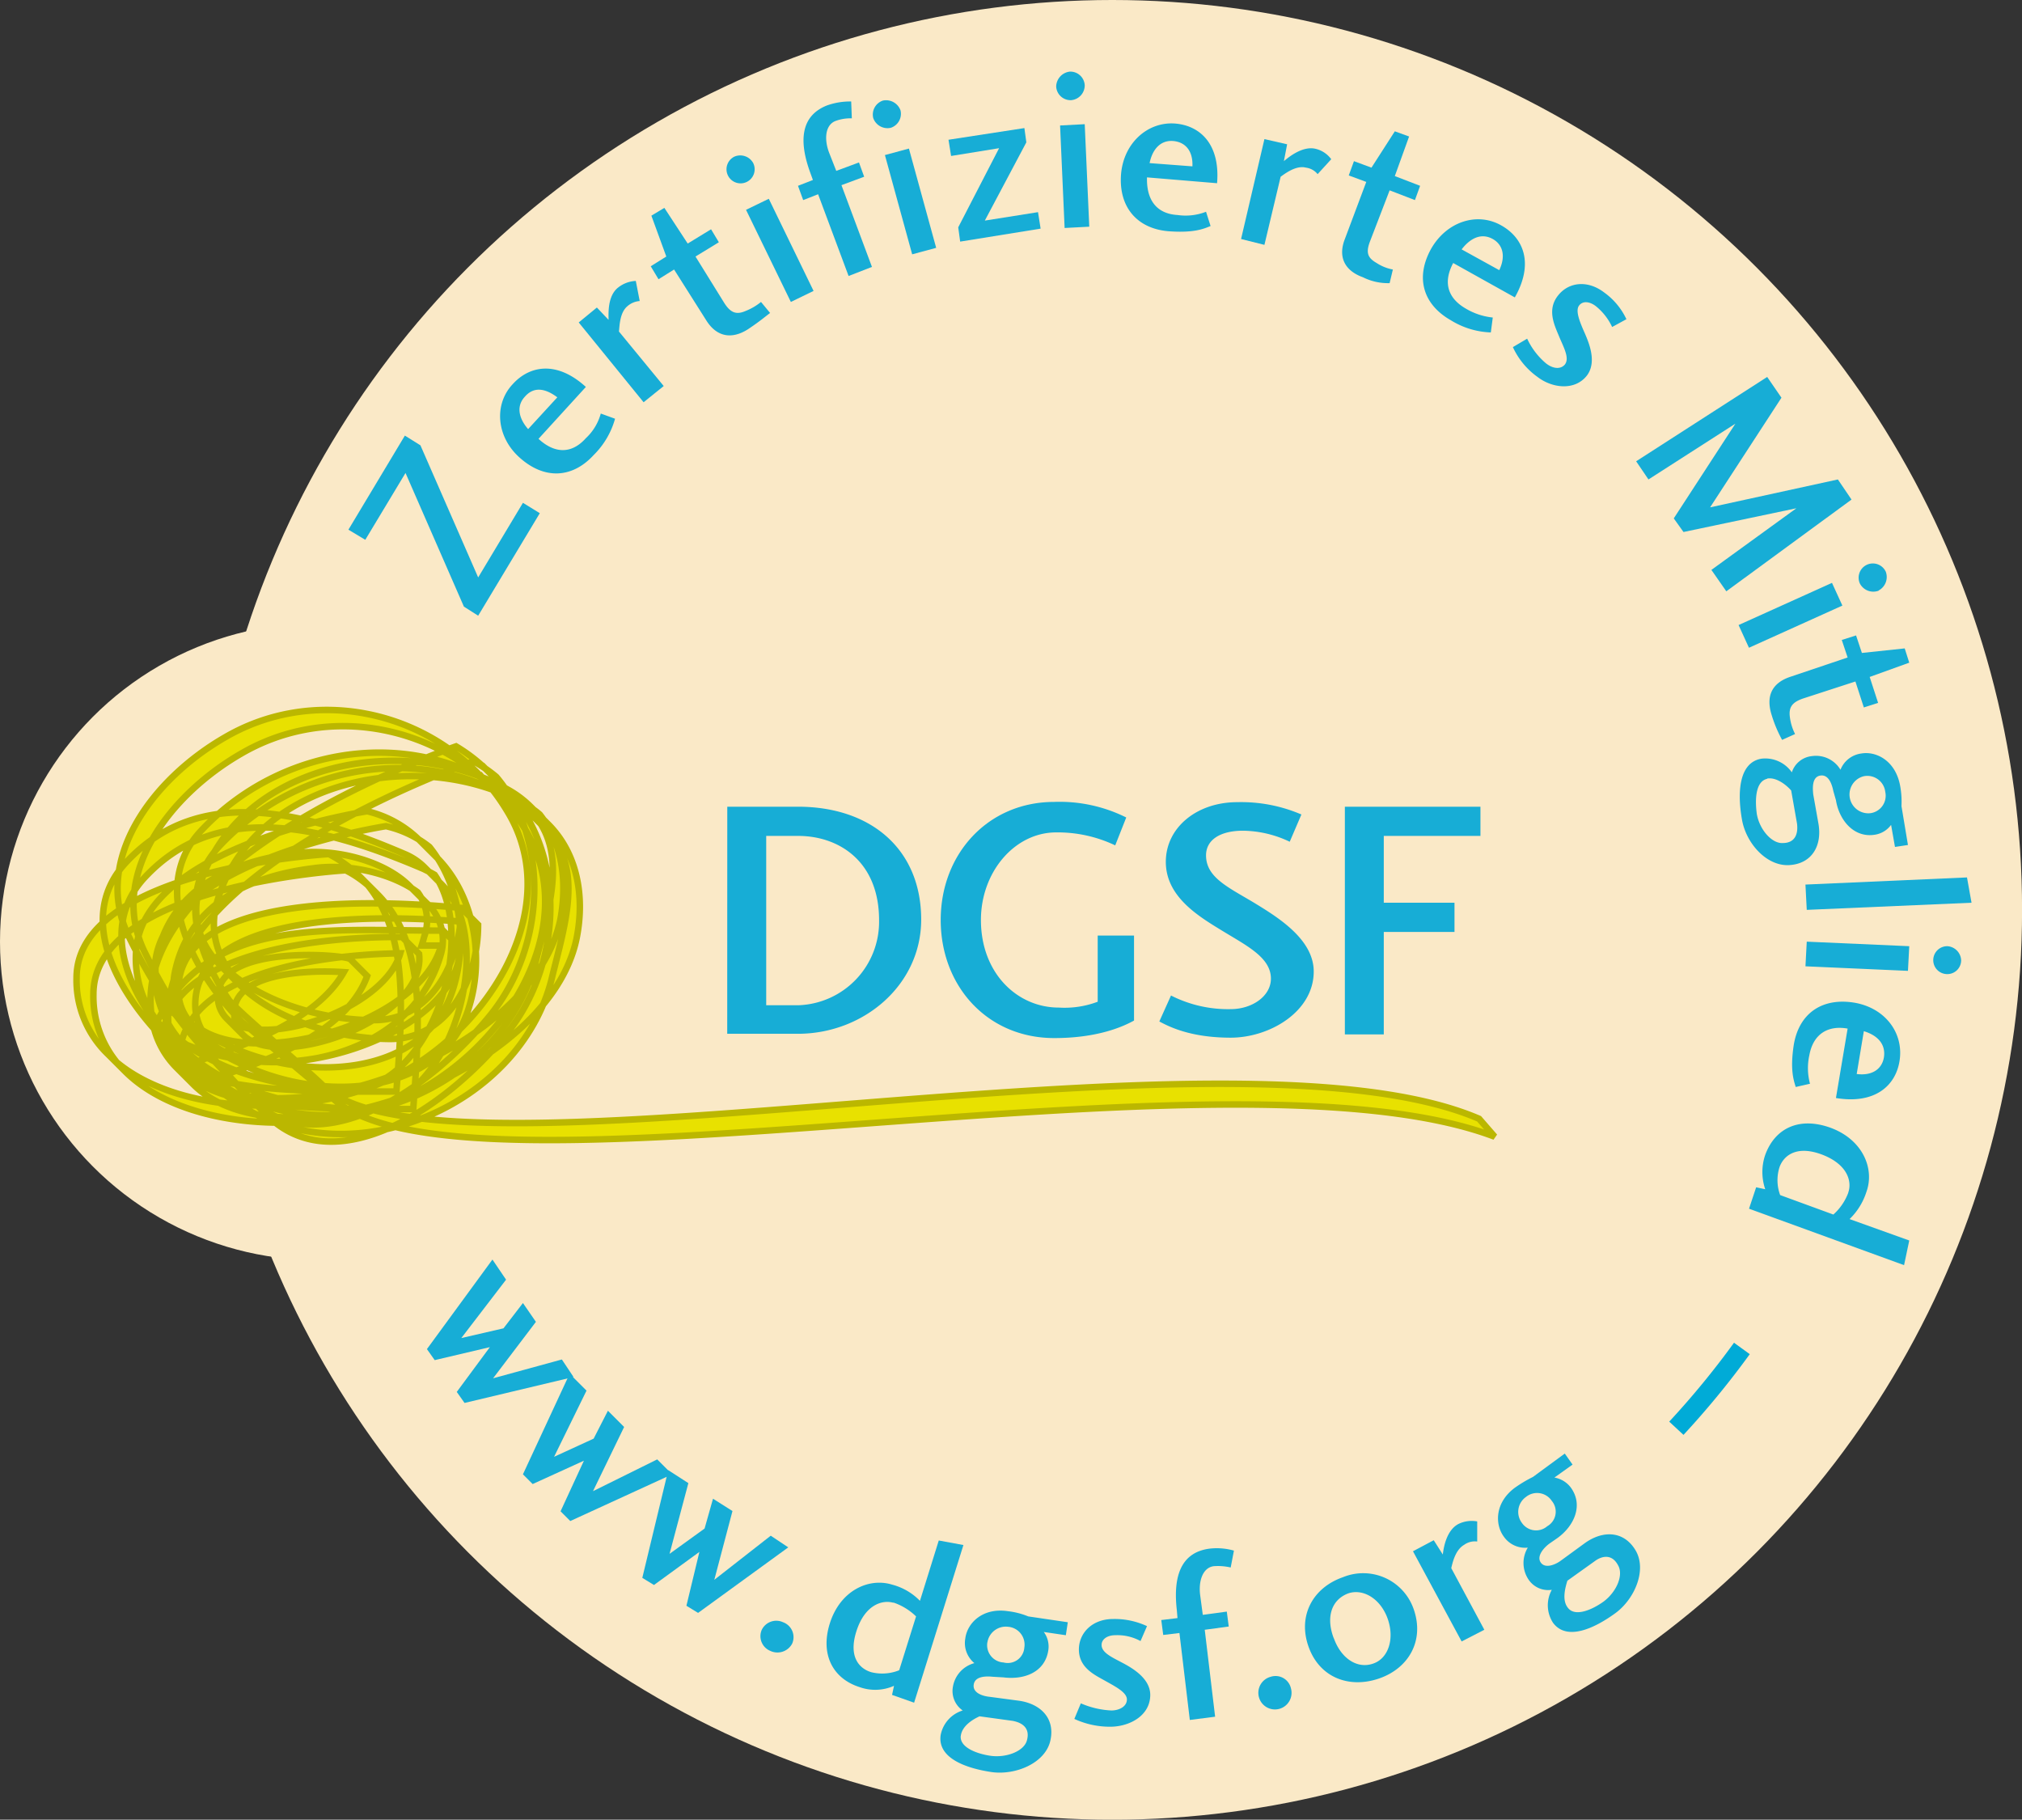
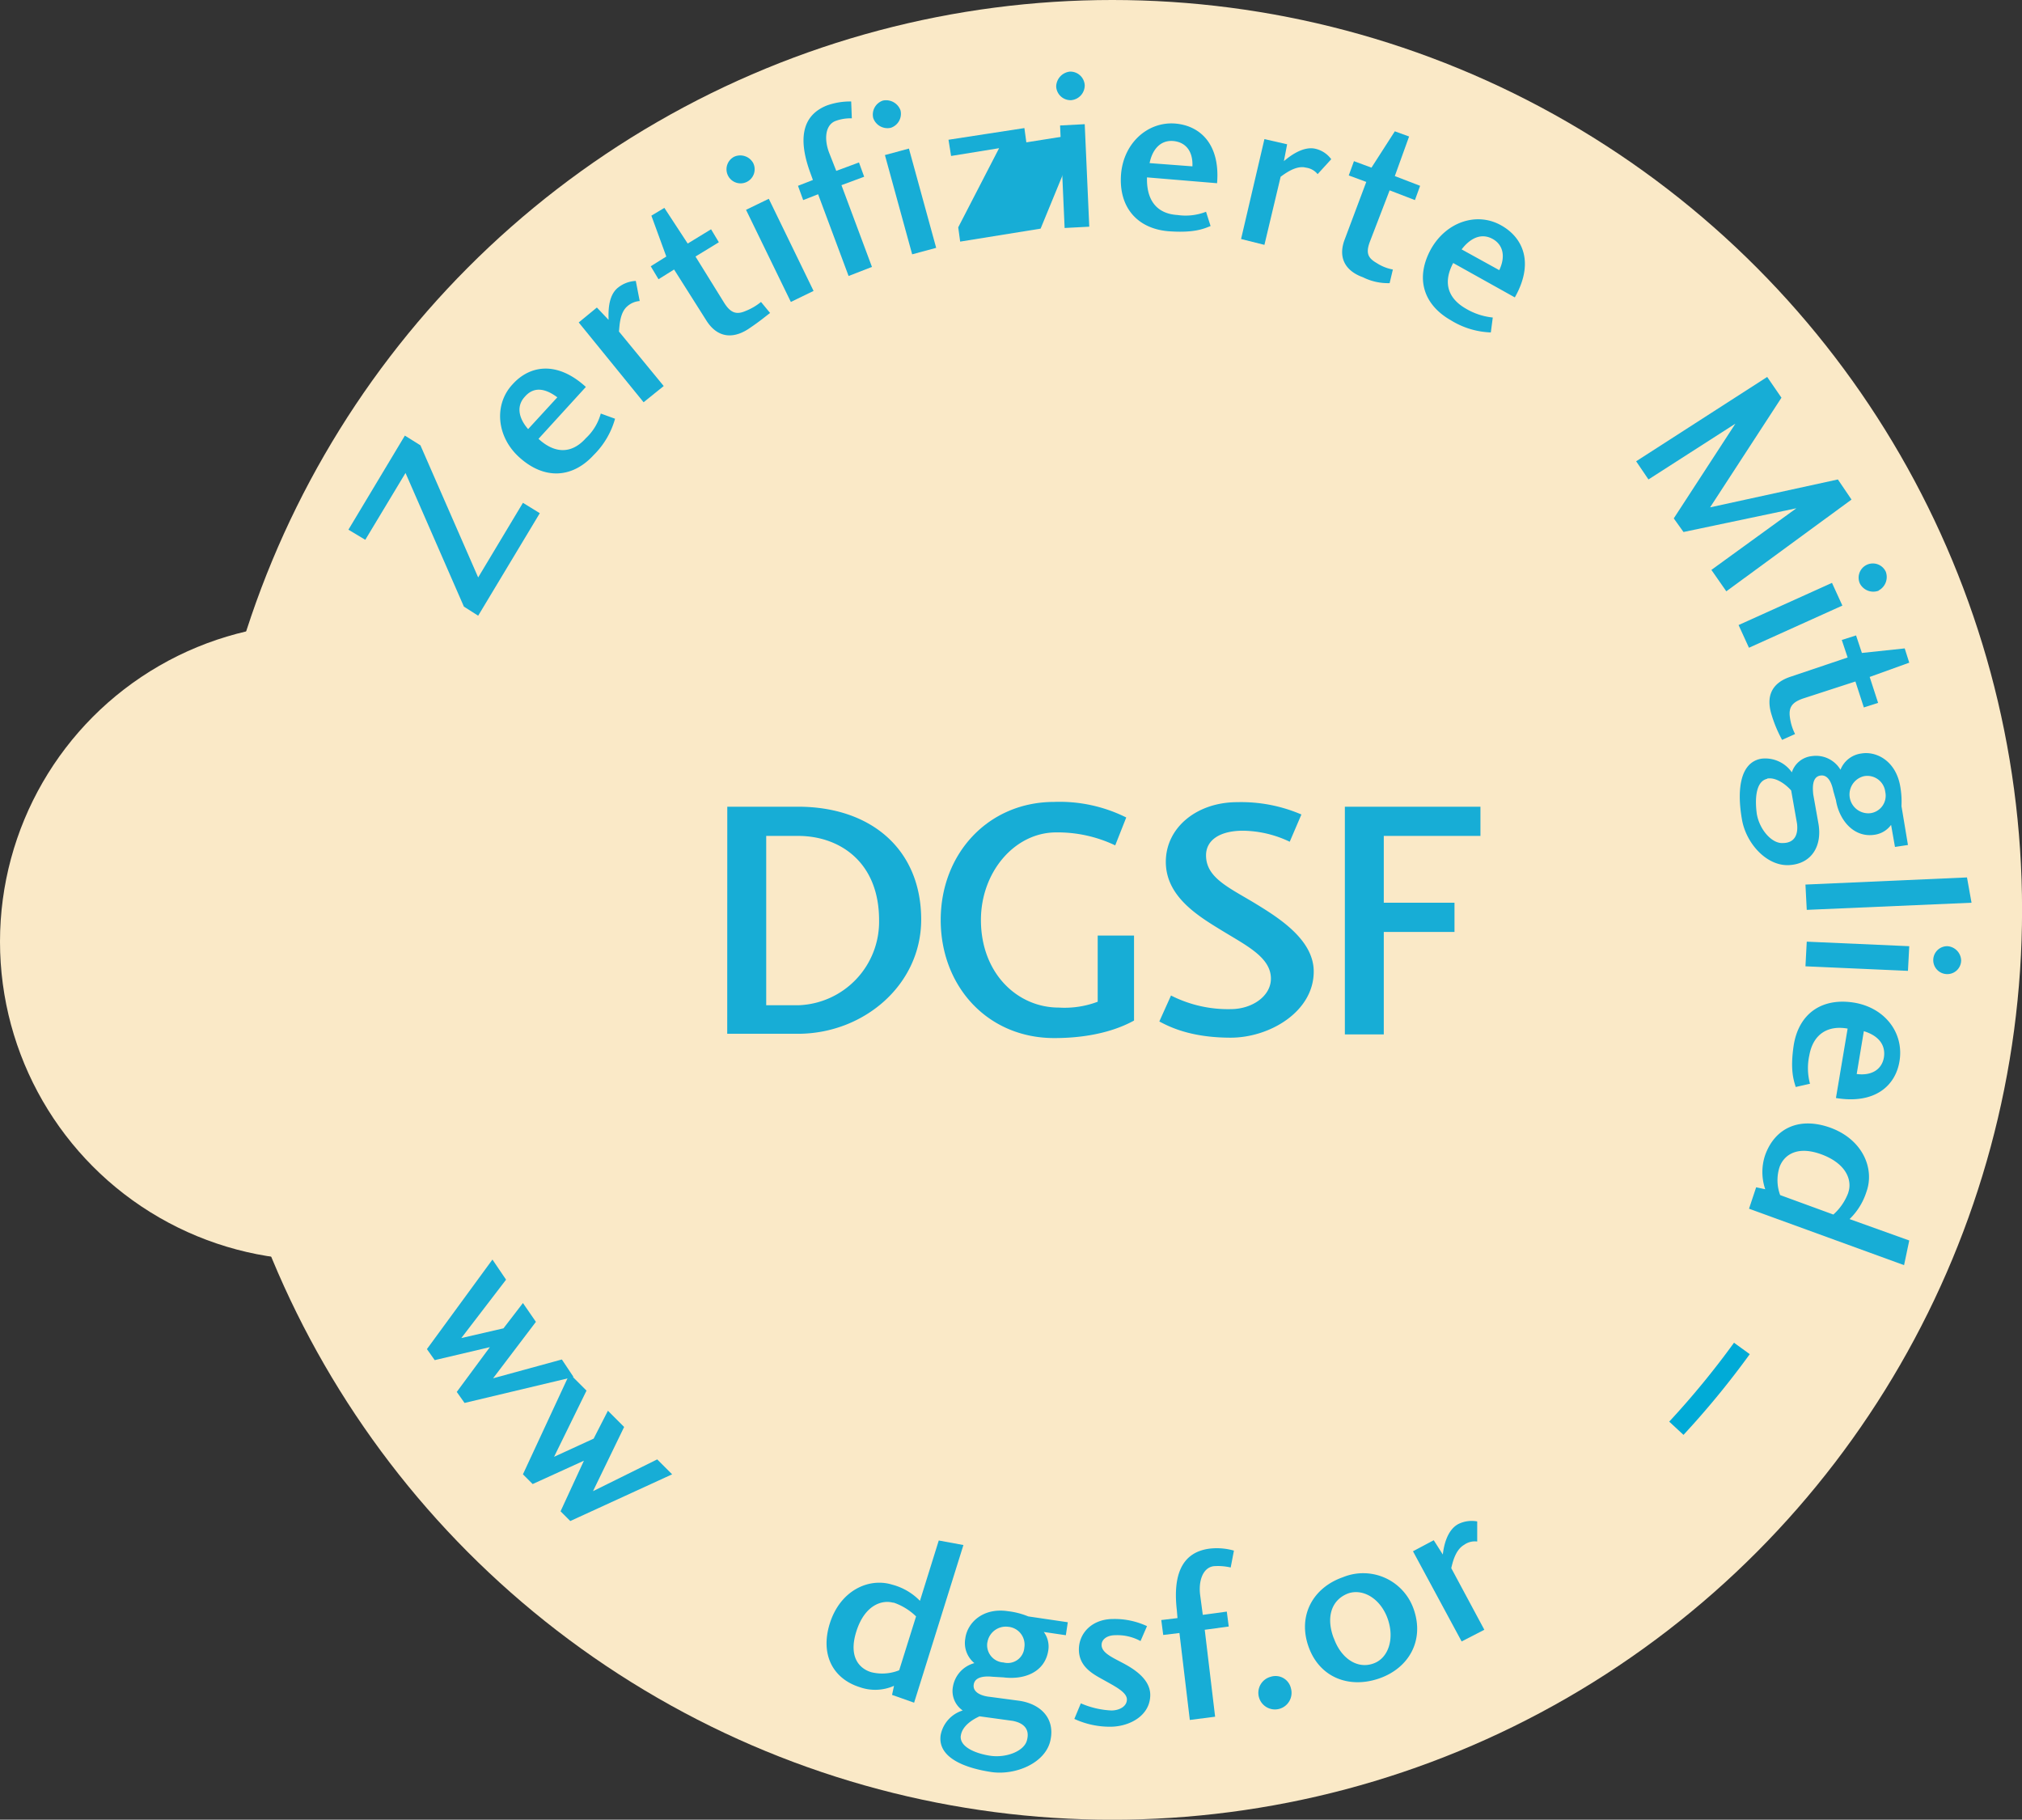
<svg xmlns="http://www.w3.org/2000/svg" id="Ebene_1" data-name="Ebene 1" viewBox="0 0 311.69 280.47">
  <rect x="0" y="0" width="311.69" height="280.47" fill="#333333" stroke="none" />
  <defs>
    <style>.cls-1{fill:#fae9c7;}.cls-2{fill:none;stroke:#00abd7;stroke-width:3px;}.cls-3{fill:#17add6;}.cls-4{fill:#e8e100;stroke:#bbb700;}</style>
  </defs>
  <circle class="cls-1" cx="49.1" cy="145.14" r="49.1" />
  <circle class="cls-1" cx="171.46" cy="140.24" r="140.24" />
  <path class="cls-2" d="M258.41,220.14a132,132,0,0,0,10.1-12.3" />
  <path class="cls-3" d="M112.11,124.34H123c11.3,0,19,6.6,19,17.4,0,10.1-8.9,17.6-19,17.6h-10.9Zm11,30.6a12.88,12.88,0,0,0,12.4-13.1c0-9-6.1-13-12.5-13h-4.9v26.1Z" />
  <path class="cls-3" d="M162.51,160c-10.3,0-17.5-8-17.5-18.2s7.3-18.2,17.5-18.2a23,23,0,0,1,11.1,2.4l-1.7,4.3a20.61,20.61,0,0,0-9.1-2c-6.4,0-11.6,6.1-11.6,13.5,0,8.2,5.6,13.5,12,13.5a14.46,14.46,0,0,0,6-.9v-10.2h5.6v13.1C173.11,158.24,169.21,160,162.51,160Z" />
  <path class="cls-3" d="M189.71,155.54c3.3,0,6.2-2,6.2-4.7,0-3.3-3.8-5.1-7.7-7.5-3.6-2.2-8.5-5.2-8.5-10.5s4.8-9.2,11-9.2a23.5,23.5,0,0,1,9.9,1.9l-1.8,4.2a17.1,17.1,0,0,0-7.2-1.7c-3.5,0-5.7,1.4-5.7,3.8,0,3.4,3.4,4.9,7.4,7.3,3.6,2.2,9.2,5.6,9.2,10.6,0,6.2-6.8,10.2-12.8,10.2-6.2,0-9.5-1.7-11-2.5l1.8-4A19.39,19.39,0,0,0,189.71,155.54Z" />
  <path class="cls-3" d="M207.31,159.34v-35h20.9v4.5h-14.9v10.3h10.9v4.5h-10.9v15.8h-6Z" />
-   <path class="cls-4" d="M228,172.44c-38.6-16.6-159.2,12-178-4.9-1.2-1.4-13.5-11.8-14.7-13.4-5.2-7.6-7.8-16.9-1.5-23.7,12.9-13.8,34.6-16.4,48.9-4.4,4.6,6,1.9,14.1-.1,22.1-5,19.5-30.8,30.4-48,19.3a47.37,47.37,0,0,1-7.2-5.7c-7.8-8.3-12.3-19-4.9-26.7,11.3-11.9,27.6-7.6,42.8-1.1.6.3,1.2.6,1.7.9,6.9,9.9-.7,33.1-13.4,33.1-9.3,0-19.7-2.5-26.1-7.9a16,16,0,0,1-3.6-11.4c1.3-16.1,35.6-21.3,35.6-21.3a16.7,16.7,0,0,1,6.7,3.2c4.6,5.7,6,14.2,3.7,21.7-4.1,13.7-22.8,15-35.6,8.5a34.79,34.79,0,0,1-5.6-3.4,9,9,0,0,1-1.8-7.2c2-10.4,10.9-15,21.3-16.3,5.4-.8,12.1.7,16.2,3.7a7.32,7.32,0,0,1,1.1,6.5c-.2.6-.3,1.1-.5,1.7h3c-3.2,11.8-27.6,18.8-36.9,13a8.05,8.05,0,0,1-1-3.9c0-15.2,31.3-13.6,40.9-12.8-.8,7.9-5.4,15.2-13.3,15.2-7.6,0-16.4-2.5-21.9-7.1a12,12,0,0,1-2.4-10.9c5.2-18.9,31.3-24.7,48-15a11.8,11.8,0,0,1,1.8,1.3c3.4,4.3,4.3,10.1,3.2,16.1-4.2,20.7-43.2,34.8-57.7,23.8a14.2,14.2,0,0,1-2.6-6.4c-3.7-24.3,46.9-41.7,46.9-41.7a21.64,21.64,0,0,1,3.5,2.4c8.3,9.8,7.6,26.2-.9,36.7-9.4,11.6-25.9,22.6-36.4,13.5-7.3-7.5-11.9-13.1-16.8-23-5.9-11.7,3.5-24.3,14.8-30.8,12.2-7.1,27.3-4.9,37.5,4.1a32.72,32.72,0,0,1,3.5,4.8c9.3,15.2-3.5,35.4-20,42.1-12.6,5.1-30.8,4.4-40.2-3.4a16.09,16.09,0,0,1-3.6-10.5c0-16.9,38.9-19.1,38.9-19.1a16.88,16.88,0,0,1,3.4,2.3c6.4,7.9,5.3,19.9,4.4,31.8-10.5,0-26.1.3-32.8-3.8a5.68,5.68,0,0,1-.2-4.3c3.6-11.6,25.7-13.1,33.6-13.2-2.3,8-18.5,14-25.3,11a5.82,5.82,0,0,1-.3-1.9c0-6,11-6.6,16.9-6.2-5.5,9.7-22.8,13.3-25.5,14.9l2.6,2.6c2.9-1.7,22.4-5.6,26.5-16.9h0l-2.6-2.6c-.7-.7-20.4-2.4-20.4,5.7a4.59,4.59,0,0,0,1.3,3.4l2.6,2.6c5.7,5.7,28.3-2.5,27.1-12.5l-2.6-2.6c-.2,0-32.1-.9-36.5,13.2a5.29,5.29,0,0,0,1.3,5.7l2.6,2.6c5.3,5.3,22.9,5,34.3,5,.9-12.6,2.2-25.4-5.6-33.2l-2.6-2.6a19.82,19.82,0,0,0-4.8-3.5s-38.9,2.2-38.9,19.1a15.81,15.81,0,0,0,4.9,11.8l2.6,2.6c8.9,8.9,28.3,10,41.6,4.7,16.5-6.7,29.3-26.9,20-42.1a32.32,32.32,0,0,0-4.8-6.1l-2.6-2.6c-10.1-10.1-26.1-12.8-38.8-5.4-11.3,6.5-20.6,19.1-14.8,30.8,5.2,10.6,10.2,16.3,18.5,24.7l.1.1,2.6,2.6c10.4,10.4,27.5-.8,37-12.5,8.9-11,9.2-28.4-.4-38l-2.6-2.6a25.49,25.49,0,0,0-4.8-3.7s-50.6,17.4-46.9,41.7a13.42,13.42,0,0,0,3.8,7.8l2.6,2.6c13.2,13.3,54.8-1.2,59.1-22.6,1.3-6.6,0-13.1-4.4-17.5l-2.6-2.6a16.12,16.12,0,0,0-3.2-2.5c-16.7-9.8-42.8-3.9-48,15-1.3,4.9.3,9,3.6,12.2l2.6,2.6c5.4,5.4,15.1,8.4,23.3,8.4,8.7,0,13.5-8.9,13.5-17.6l-2.6-2.6c-.9,0-43.6-5.2-43.6,12.6a7.31,7.31,0,0,0,2.1,5.3l2.6,2.6c8.3,8.3,38.7-.4,38.7-14.4l-2.6-2.6c-18,0-36.3-2.2-44.1,14.1l2.6,2.6c15.4,7.6,36.7,3,41.2-13.2a7.77,7.77,0,0,0-2.3-7.8l-2.6-2.6c-3.9-3.9-11.6-5.9-17.7-5-10.4,1.3-19.3,5.9-21.3,16.3a9.41,9.41,0,0,0,3,8.6l2.6,2.6a26.83,26.83,0,0,0,7,4.7c12.8,6.5,31.5,5.2,35.6-8.5,2.5-8.1.6-17.5-5-23.1l-2.6-2.6a17.06,17.06,0,0,0-8.1-4.5s-34.3,5.2-35.6,21.3a15.84,15.84,0,0,0,4.8,12.8l2.6,2.6c6.3,6.3,17.5,9.2,27.5,9.2,13.4,0,21.1-25.7,12.2-34.6l-2.6-2.6a9.45,9.45,0,0,0-3.1-2.1c-15.2-6.5-31.5-10.9-42.8,1.1-7.8,8.1-2.3,19.5,6.2,28l2.6,2.6a56.1,56.1,0,0,0,8.6,7c17.2,11.1,43,.2,48-19.3,2.1-8.7,5.1-17.3-1-23.4l-2.6-2.6-.5-.5c-14.3-13-36.7-10.6-49.9,3.5-6.3,6.7-3.7,16.1,1.5,23.7a40,40,0,0,0,4.8,5.8L51,169c18.8,18.8,138.1-9.5,179.4,6.2Z" />
  <path class="cls-3" d="M53.71,81.64l8.7-14.5,2.4,1.5L73.71,89l6.9-11.5,2.6,1.6-9.5,15.8-2.2-1.4-9-20.6-6.2,10.3Z" />
  <path class="cls-3" d="M90.31,67.54a8.11,8.11,0,0,0,2.3-3.8l2.2.8a12.63,12.63,0,0,1-3.3,5.6c-3.3,3.6-7.6,3.8-11.4.4-3.6-3.2-4-8.2-1.1-11.3,2.6-2.9,6.8-3.7,11.3.4l-7.3,8C85.51,69.94,88.11,70,90.31,67.54Zm-9.4-6.4c-1.4,1.5-.9,3.4.5,5l4.5-4.9C83.91,59.74,82.21,59.64,80.91,61.14Z" />
  <path class="cls-3" d="M99.21,62l-10-12.3,2.8-2.3,1.8,1.9c0-.9-.2-3.7,1.5-5a4.73,4.73,0,0,1,2.7-1l.6,3.1a3.22,3.22,0,0,0-1.9.8c-1.2,1-1.2,3.1-1.3,3.9l6.9,8.4Z" />
  <path class="cls-3" d="M115.31,50.74c-2.5,1.6-4.8,1.2-6.4-1.3l-5-7.9-2.4,1.5-1.2-2,2.4-1.5-2.3-6.3,2-1.2,3.6,5.5,3.6-2.2,1.2,2-3.6,2.2,4.4,7.1c1,1.6,1.9,1.9,3.3,1.3a8.94,8.94,0,0,0,2.4-1.4l1.4,1.7C117.91,48.84,117.11,49.54,115.31,50.74Z" />
  <path class="cls-3" d="M116.11,25.14a2.17,2.17,0,1,1-2.9-1A2.28,2.28,0,0,1,116.11,25.14Zm2.4,5.5,6.9,14.2-3.5,1.7L115,32.34Z" />
  <path class="cls-3" d="M131.21,15.64l.1,2.6a6.64,6.64,0,0,0-2.5.4c-1.6.6-1.8,2.8-1,4.9l1.1,2.8,3.5-1.3.8,2.2-3.5,1.3,4.7,12.6-3.6,1.4-4.7-12.6-2.3.9-.8-2.2,2.3-.9-.4-1.1c-1.8-4.9-1.5-8.8,2.6-10.4A10.71,10.71,0,0,1,131.21,15.64Z" />
  <path class="cls-3" d="M138.81,17a2.27,2.27,0,0,1-1.5,2.7,2.33,2.33,0,0,1-2.7-1.5,2.27,2.27,0,0,1,1.5-2.7A2.37,2.37,0,0,1,138.81,17Zm1.3,5.9,4.2,15.3-3.7,1-4.2-15.3Z" />
-   <path class="cls-3" d="M160.41,35.24l-12.4,2-.3-2.2,6.3-12.2-7.4,1.2-.4-2.5,11.7-1.8.3,2.2L151.81,34l8.2-1.3Z" />
+   <path class="cls-3" d="M160.41,35.24l-12.4,2-.3-2.2,6.3-12.2-7.4,1.2-.4-2.5,11.7-1.8.3,2.2l8.2-1.3Z" />
  <path class="cls-3" d="M167.21,13.14a2.29,2.29,0,0,1-2.1,2.3,2.22,2.22,0,0,1-2.3-2.1,2.36,2.36,0,0,1,2.1-2.3A2.22,2.22,0,0,1,167.21,13.14Zm0,6,.7,15.8-3.8.2-.7-15.8Z" />
  <path class="cls-3" d="M181.51,33.14a8.69,8.69,0,0,0,4.4-.5l.7,2.2c-1,.4-2.5,1.1-6.5.8-4.8-.4-7.7-3.7-7.3-8.8.4-4.8,4.1-8.1,8.3-7.8,3.9.3,7,3.2,6.5,9.2l-10.8-.9C176.71,30.74,178.21,32.94,181.51,33.14Zm-.6-11.4c-2.1-.2-3.3,1.4-3.7,3.4l6.6.5C183.91,23.34,182.81,21.94,180.91,21.74Z" />
  <path class="cls-3" d="M191.31,36.84l3.6-15.4,3.5.8-.5,2.6c.7-.6,2.9-2.4,4.9-1.9a4.18,4.18,0,0,1,2.4,1.6l-2.1,2.3a2.75,2.75,0,0,0-1.8-1c-1.5-.4-3.2.9-3.9,1.4l-2.5,10.5Z" />
  <path class="cls-3" d="M210.11,42.74c-2.8-1-3.9-3.1-2.8-5.9l3.3-8.8-2.7-1,.8-2.2,2.7,1,3.6-5.6,2.2.8-2.2,6.1,3.9,1.5-.8,2.2-3.9-1.5-3,7.8c-.7,1.8-.4,2.6,1,3.4a6.8,6.8,0,0,0,2.5,1l-.5,2.1A8.59,8.59,0,0,1,210.11,42.74Z" />
  <path class="cls-3" d="M225.91,47.54a10.13,10.13,0,0,0,4.2,1.4l-.3,2.3a12.54,12.54,0,0,1-6.2-1.9c-4.2-2.4-5.5-6.5-3-11,2.4-4.2,7.1-5.7,10.8-3.6,3.4,1.9,5.1,5.8,2.1,11.1l-9.5-5.3C222.51,43.34,223,45.84,225.91,47.54Zm4.2-10.7c-1.8-1-3.5-.1-4.8,1.6l5.8,3.2C232.11,39.54,231.71,37.74,230.11,36.84Z" />
-   <path class="cls-3" d="M238.31,56c1,.8,2.2,1,2.9.2.8-1-.2-2.7-.9-4.4s-1.9-4.1-.1-6.3c1.6-2,4.5-2.4,7.1-.4a10.58,10.58,0,0,1,3.4,4.1l-2.2,1.2a9,9,0,0,0-2.5-3.2c-.9-.7-2-.9-2.6-.1s.1,2.5.9,4.3c.6,1.4,1.9,4.4.3,6.5-1.9,2.4-5.4,1.9-7.6.2a11.56,11.56,0,0,1-3.8-4.6l2.2-1.3A11.06,11.06,0,0,0,238.31,56Z" />
  <path class="cls-3" d="M266.11,91.14l-2.3-3.3,13.1-9.5L259.51,82l-1.5-2.1,9.5-14.6-13.4,8.6-1.9-2.8,20.2-13,2.2,3.2-11,16.9,19.7-4.3,2.1,3.1Z" />
  <path class="cls-3" d="M284,93.34l-14.4,6.5-1.6-3.5,14.4-6.5Zm5.6-2.3a2.33,2.33,0,0,1-2.9-1.1,2.19,2.19,0,0,1,4-1.8A2.35,2.35,0,0,1,289.61,91Z" />
  <path class="cls-3" d="M273.11,110.24c-.9-2.8-.1-4.9,2.8-5.9l8.9-3-.9-2.7,2.2-.7.9,2.7,6.6-.7.7,2.2-6.1,2.2,1.3,4-2.2.7-1.3-4-8,2.6c-1.8.6-2.3,1.4-2.1,2.9a8,8,0,0,0,.8,2.6l-2,.9A19.91,19.91,0,0,1,273.11,110.24Z" />
  <path class="cls-3" d="M282.61,121.94c-.2-1-.7-2.6-2-2.4s-1.2,1.9-1.1,2.9l.8,4.5c.6,3.4-1,6.2-4.5,6.4s-6.7-3.4-7.3-7.1c-.7-4-.5-8.7,3-9.3a5,5,0,0,1,4.7,2.1,3.64,3.64,0,0,1,3.1-2.5,4.4,4.4,0,0,1,4.4,2.1,4,4,0,0,1,3.2-2.5c2.3-.4,5.3,1.1,6,5a13.28,13.28,0,0,1,.2,3.1l1,6-2,.3-.6-3.4a3.81,3.81,0,0,1-2.4,1.5c-3.3.6-5.6-2.2-6.1-5.3Zm-10.2-1.9c-1.8.4-1.9,3.2-1.6,5.4.4,2.4,2.3,4.6,4,4.5,1.9,0,2.4-1.4,2.2-3l-.9-5.1C275.51,121.14,273.91,119.74,272.41,120Zm14.9-.4a2.9,2.9,0,0,0,1,5.7,2.72,2.72,0,0,0,2.3-3.3A2.78,2.78,0,0,0,287.31,119.64Z" />
  <path class="cls-3" d="M303.21,135.24l.7,3.9-25.4,1.1-.2-3.9Z" />
  <path class="cls-3" d="M294.11,149.64l-15.8-.7.2-3.8,15.8.7Zm6,.5a2.15,2.15,0,1,1,.1-4.3,2.27,2.27,0,0,1,2.1,2.2A2.13,2.13,0,0,1,300.11,150.14Z" />
  <path class="cls-3" d="M278.91,162.64a9.29,9.29,0,0,0,.1,4.4l-2.2.5c-.3-1-.9-2.6-.3-6.5.8-4.8,4.3-7.3,9.3-6.5,4.8.8,7.7,4.7,7,9-.6,3.8-3.8,6.7-9.8,5.7l1.8-10.7C281.81,158,279.51,159.34,278.91,162.64Zm11.5.3c.3-2.1-1.1-3.4-3.1-4l-1.1,6.6C288.51,165.84,290.11,164.84,290.41,162.94Z" />
  <path class="cls-3" d="M270.71,183l1.4.3a8.19,8.19,0,0,1,0-5.3c1.5-4.1,5.2-5.9,10-4.2,5,1.8,6.9,6.3,5.6,9.9a10.1,10.1,0,0,1-2.6,4.2l9.2,3.3-.8,3.8-23.9-8.7Zm14.2.8c.6-1.7-.1-4.4-4.2-5.9-3.9-1.4-5.8.3-6.4,2a6.61,6.61,0,0,0,.1,4.3l8.2,3A8.46,8.46,0,0,0,284.91,183.84Z" />
-   <path class="cls-3" d="M238.81,237.94c-.8.6-2,1.9-1.3,2.9s2.3.3,3.1-.3l3.7-2.7c2.8-2,6-1.9,7.8,1.1s-.1,7.5-3.1,9.7c-3.3,2.4-7.5,4.3-9.6,1.5a4.93,4.93,0,0,1-.2-5.1,3.64,3.64,0,0,1-3.6-1.6,4.57,4.57,0,0,1-.1-4.9,4,4,0,0,1-3.7-1.7c-1.4-1.9-1.4-5.3,1.8-7.6a21.26,21.26,0,0,1,2.7-1.6l4.9-3.6,1.2,1.7-2.8,2a4,4,0,0,1,2.5,1.5c2,2.7.6,5.9-2,7.8Zm-4.2-3.2a2.64,2.64,0,0,0,3.9.5,2.58,2.58,0,0,0,.7-3.9,2.72,2.72,0,0,0-4-.6A2.82,2.82,0,0,0,234.61,234.74Zm7.1,13.1c1.1,1.4,3.7.3,5.5-1,2-1.5,3.1-4.1,2.2-5.6-.9-1.7-2.4-1.5-3.6-.6l-4.2,3C241.31,244.64,240.71,246.64,241.71,247.84Z" />
  <path class="cls-3" d="M225.31,253l-7.5-13.9,3.2-1.7,1.4,2.2c.1-.9.5-3.7,2.4-4.7a4.65,4.65,0,0,1,2.9-.4v3.1a2.81,2.81,0,0,0-2,.5c-1.4.8-1.8,2.8-2,3.6l5.1,9.5Z" />
  <path class="cls-3" d="M217.91,248c1.7,4.8-.7,9.1-5.3,10.7s-9.2-.1-10.9-4.9.7-9.1,5.3-10.7A8.23,8.23,0,0,1,217.91,248Zm-12.3,4.5c1.1,3.1,3.6,4.8,6.1,3.9,2.3-.8,3.3-3.8,2.2-6.9s-3.8-4.7-6.1-3.9C205.11,246.64,204.41,249.44,205.61,252.54Z" />
  <path class="cls-3" d="M199,260.24a2.56,2.56,0,1,1-3.1-1.8A2.43,2.43,0,0,1,199,260.24Z" />
  <path class="cls-3" d="M190.21,239l-.5,2.6a8.66,8.66,0,0,0-2.6-.2c-1.7.2-2.4,2.3-2.1,4.5l.4,3,3.7-.5.3,2.3-3.7.5,1.6,13.4-3.9.5-1.6-13.4-2.5.3-.3-2.3,2.5-.3-.1-1.2c-.6-5.2.6-8.9,5-9.5A9.64,9.64,0,0,1,190.21,239Z" />
  <path class="cls-3" d="M171.31,263.64c1.2,0,2.4-.6,2.4-1.7s-1.8-2-3.4-2.9-4-2-4-4.8c0-2.5,2-4.7,5.3-4.7a11.8,11.8,0,0,1,5.2,1.1l-1,2.3a7.44,7.44,0,0,0-3.9-.9c-1.2,0-2.1.6-2.1,1.5,0,1.2,1.6,1.9,3.3,2.8,1.3.7,4.2,2.3,4.2,4.9,0,3.1-3,4.8-5.9,4.9a13,13,0,0,1-5.8-1.2l1-2.4A13.44,13.44,0,0,0,171.31,263.64Z" />
  <path class="cls-3" d="M153,258.44c-1-.1-2.7-.1-2.9,1.2s1.4,1.8,2.5,1.9l4.5.6c3.4.5,5.6,2.8,4.8,6.2s-5.3,5.3-9,4.8c-4.1-.6-8.4-2.2-7.9-5.7a4.93,4.93,0,0,1,3.4-3.8,3.64,3.64,0,0,1-1.5-3.7,4.54,4.54,0,0,1,3.3-3.6,4,4,0,0,1-1.4-3.8c.3-2.4,2.7-4.8,6.6-4.2a11.71,11.71,0,0,1,3.1.8l6.1.9-.3,2-3.4-.5a3.78,3.78,0,0,1,.7,2.8c-.5,3.4-3.7,4.6-6.9,4.2Zm-4.9,9.1c-.2,1.8,2.5,2.8,4.7,3.1,2.5.3,5.1-.8,5.5-2.4.5-1.8-.6-2.7-2.2-3l-5.1-.7C150.11,264.94,148.31,265.94,148.11,267.54Zm4.1-14.4a2.67,2.67,0,0,0,2.5,3.1,2.56,2.56,0,0,0,3.2-2.3,2.76,2.76,0,0,0-2.5-3.2A2.87,2.87,0,0,0,152.21,253.14Z" />
  <path class="cls-3" d="M137.51,261.24l.3-1.4a7.14,7.14,0,0,1-5.3.2c-4.1-1.3-6.1-5-4.6-9.8,1.6-5.1,6-7.1,9.6-6a9.26,9.26,0,0,1,4.3,2.5l2.9-9.3,3.8.7-7.6,24.3Zm.2-14.2c-1.7-.5-4.4.3-5.7,4.4s.6,5.8,2.3,6.3a7,7,0,0,0,4.3-.3l2.6-8.3A9.21,9.21,0,0,0,137.71,247Z" />
-   <path class="cls-3" d="M122.11,253.34a2.57,2.57,0,0,1-3.4,1.1,2.45,2.45,0,0,1-1.3-3.2,2.49,2.49,0,0,1,3.3-1.2A2.45,2.45,0,0,1,122.11,253.34Z" />
-   <path class="cls-3" d="M109.91,231l3,1.9-2.8,10.6,8.7-6.8,2.7,1.8-13.9,10.1-1.8-1.1,2-8.3-7,5.1-1.8-1.1,4-16.6,3.1,2-2.9,10.9,5.4-3.9Z" />
  <path class="cls-3" d="M93.71,217.44l2.5,2.5-4.8,9.9,9.9-4.9,2.3,2.3-15.7,7.2-1.5-1.5,3.6-7.8-7.9,3.6-1.5-1.5,7.2-15.5,2.6,2.6-5,10.2,6.1-2.8Z" />
  <path class="cls-3" d="M80.61,200.84l2,2.9-6.6,8.7,10.6-2.9,1.8,2.7-16.8,4-1.2-1.7,5.1-6.9-8.5,2-1.2-1.7,10.1-13.8,2.1,3.1-6.9,9,6.5-1.5Z" />
</svg>